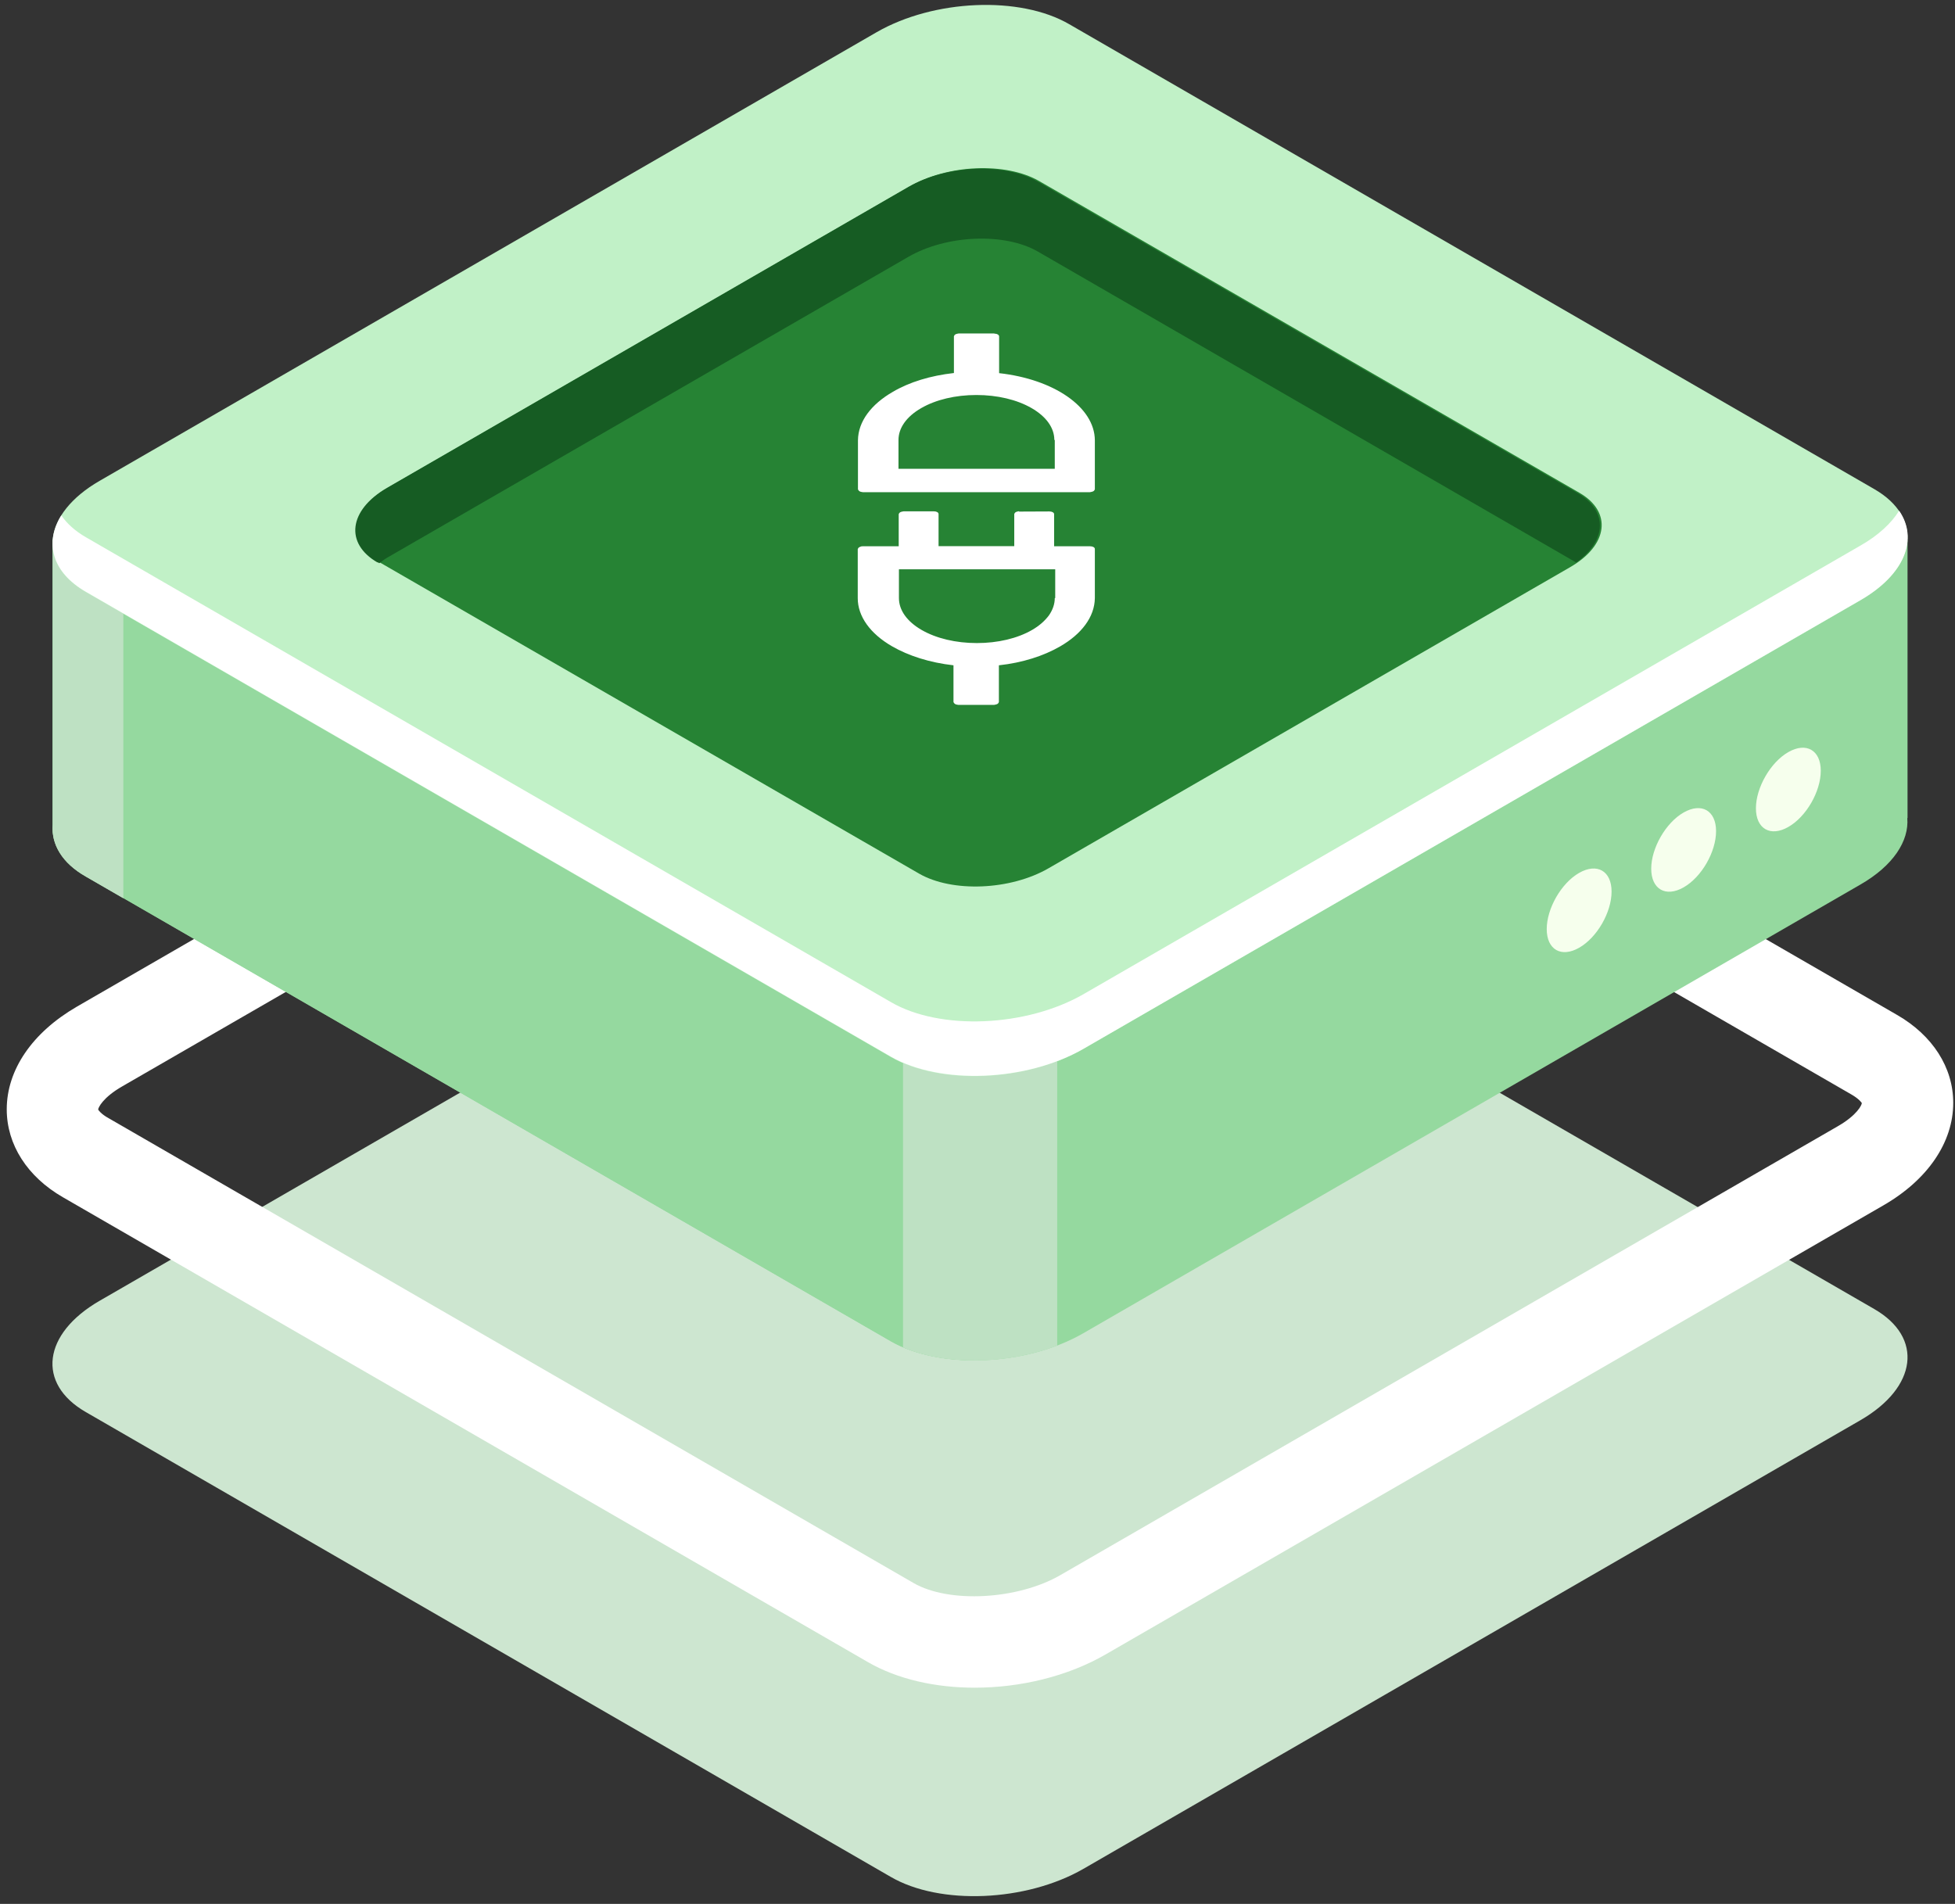
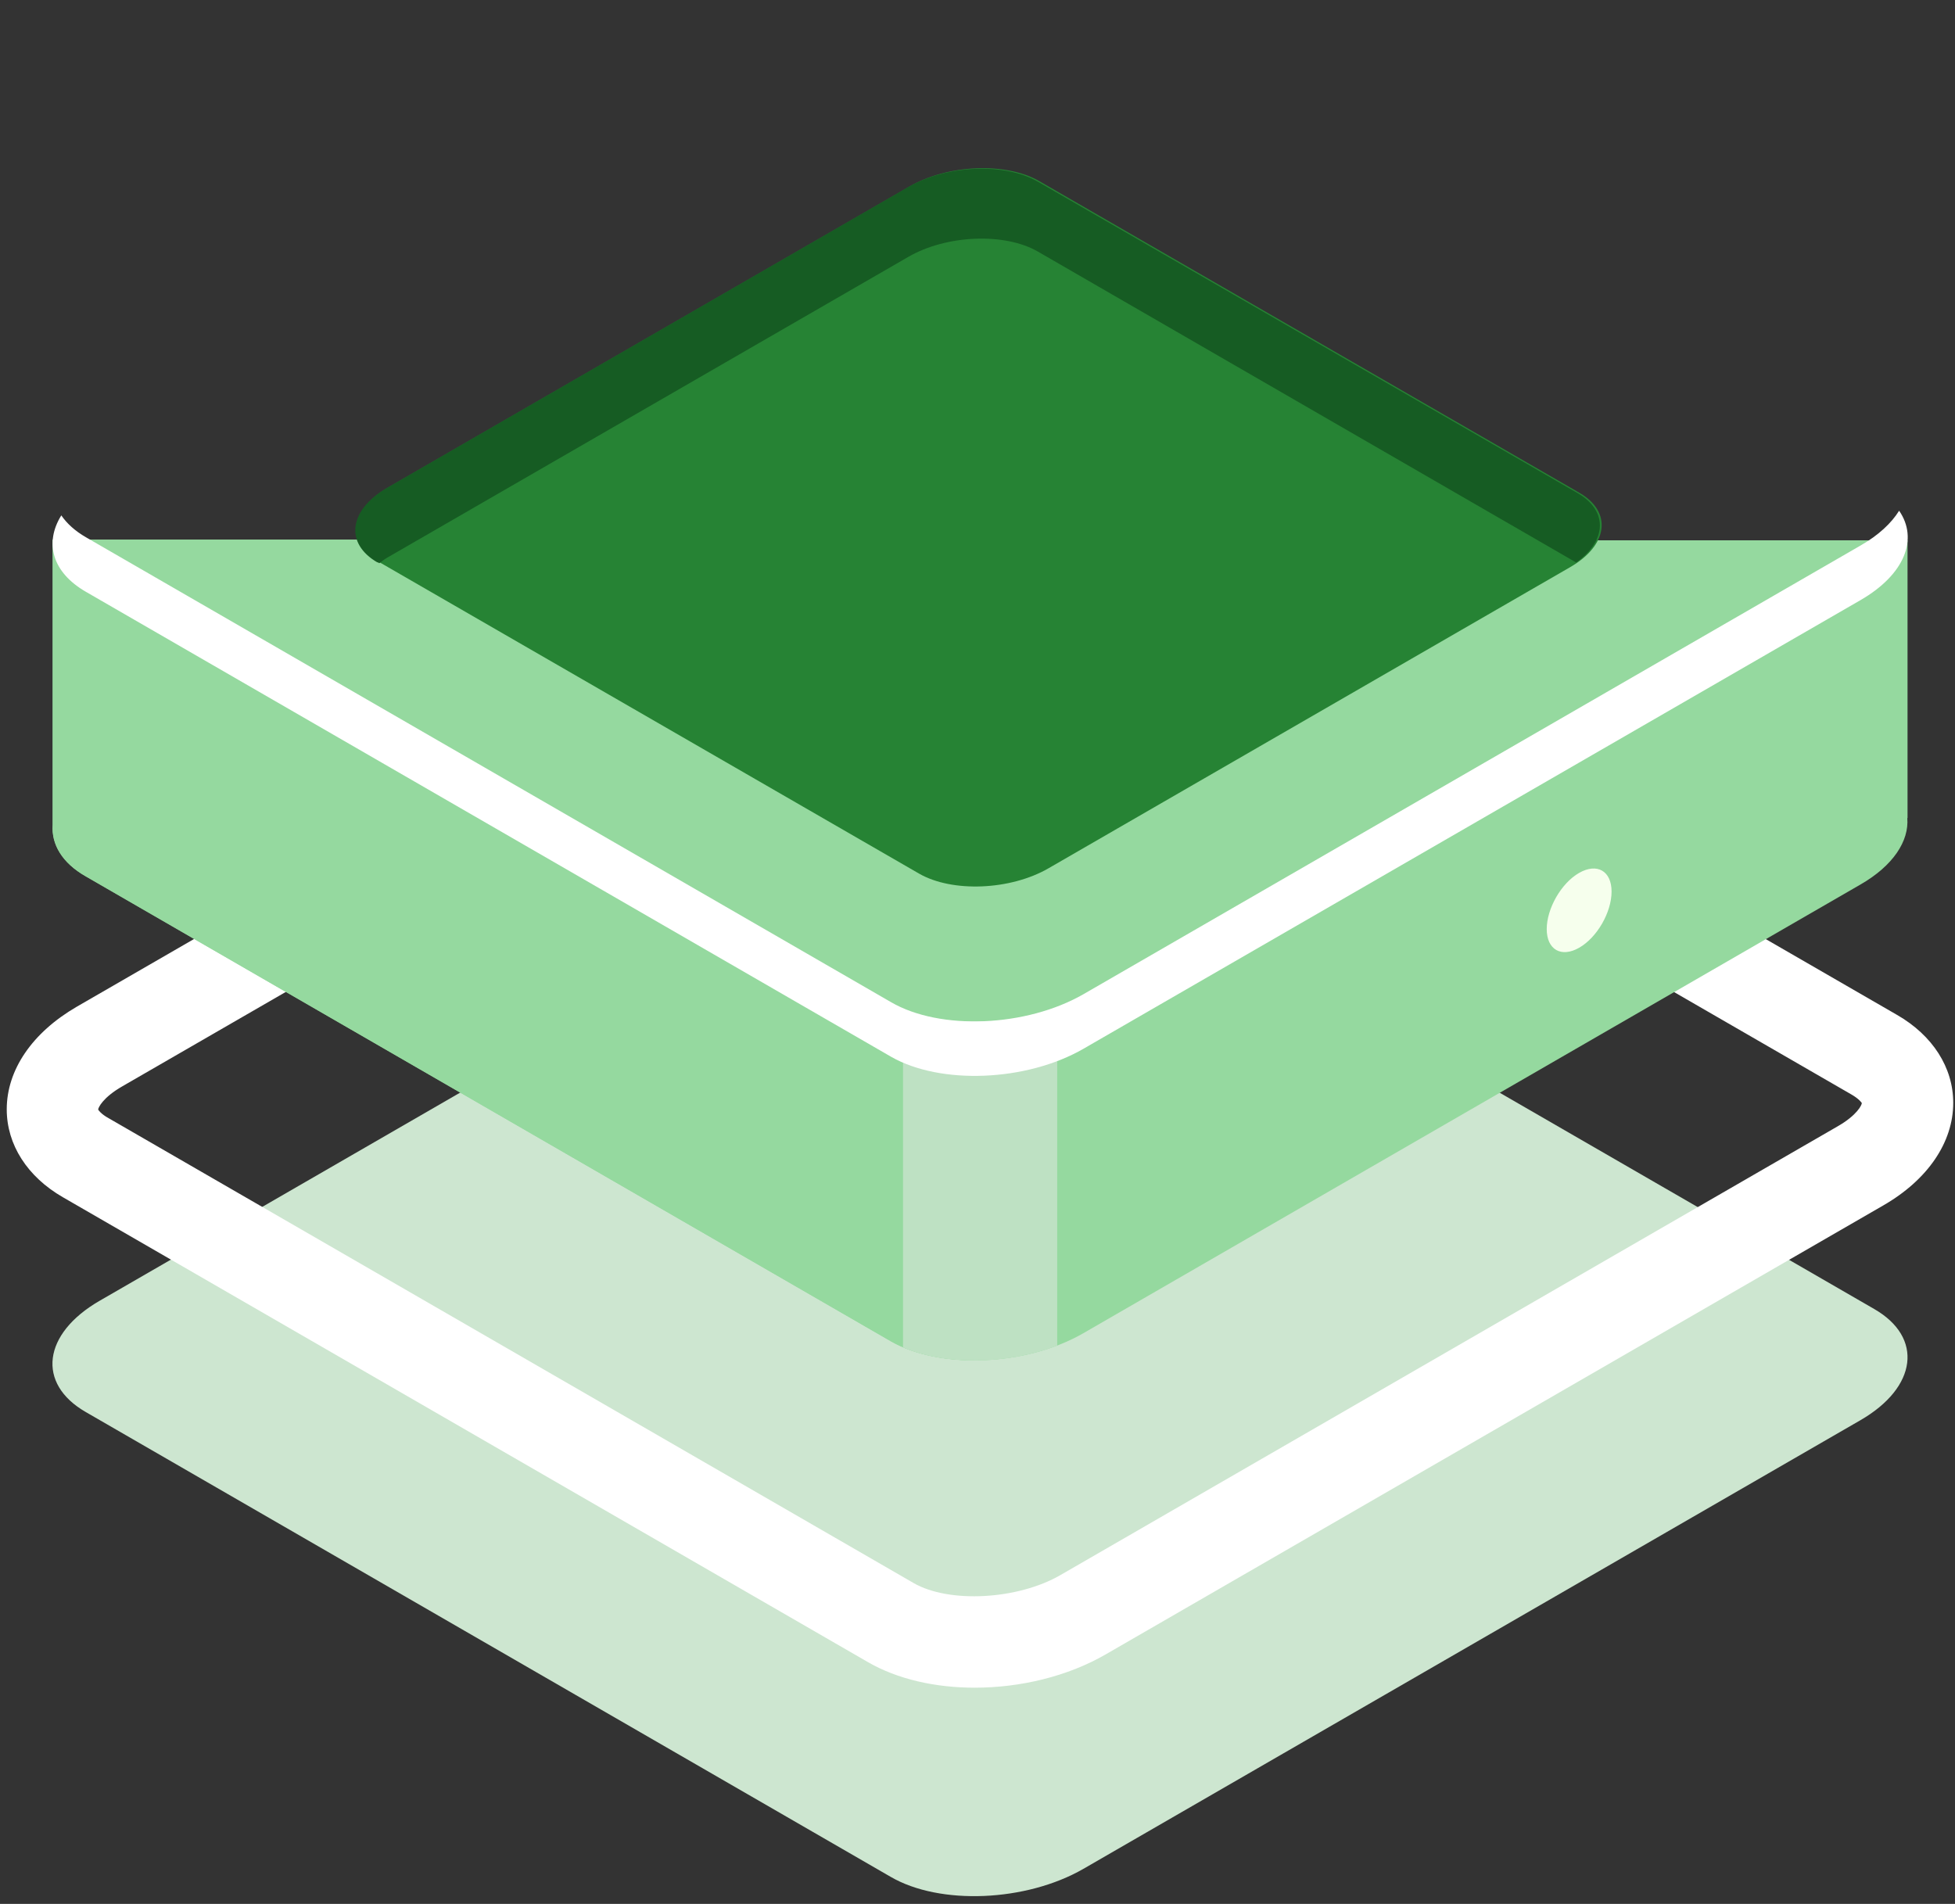
<svg xmlns="http://www.w3.org/2000/svg" width="192" height="187" viewBox="0 0 192 187" fill="none">
  <rect x="0" y="0" width="192" height="187" fill="#333333" stroke="none" />
  <path d="M87.472 184.34L8.426 138.69C3.57 135.895 4.189 130.994 9.778 127.764L86.097 83.695C91.709 80.465 100.184 80.099 105.017 82.916L184.062 128.566C188.918 131.36 188.299 136.262 182.711 139.491L106.391 183.561C100.779 186.79 92.304 187.157 87.472 184.34Z" fill="#CDE6D0" />
  <g style="mix-blend-mode:soft-light">
    <path d="M95.741 165.763C91.87 165.763 88.159 164.939 85.228 163.244L6.182 117.594C2.678 115.579 0.662 112.418 0.662 108.959C0.662 105.088 3.159 101.423 7.534 98.881L83.853 54.812C90.908 50.734 100.986 50.391 107.262 54.033L186.307 99.682C189.812 101.698 191.827 104.859 191.827 108.318C191.827 112.189 189.331 115.876 184.956 118.396L108.636 162.465C104.857 164.664 100.184 165.763 95.718 165.763H95.741ZM89.717 155.479C93.198 157.495 99.955 157.128 104.147 154.7L180.467 110.631C182.391 109.532 182.849 108.524 182.849 108.341C182.826 108.295 182.574 107.928 181.818 107.493L102.773 61.843C99.291 59.828 92.557 60.194 88.343 62.622L12.023 106.691C10.099 107.791 9.641 108.799 9.641 108.982C9.664 109.028 9.916 109.417 10.672 109.829L89.717 155.479Z" fill="white" />
  </g>
  <path d="M187.338 80.35V53.071H126.181L105.04 40.839C100.184 38.045 91.709 38.389 86.12 41.618L66.399 53.002H5.174V81.015C5.037 82.916 6.09 84.748 8.426 86.077L87.472 131.727C92.328 134.521 100.802 134.177 106.391 130.948L182.711 86.879C185.94 85.023 187.498 82.595 187.315 80.35H187.338Z" fill="#95D99F" />
  <path d="M96.267 38.961C92.717 39.053 89.029 39.946 86.12 41.618L66.399 53.002H5.174V81.015C5.037 82.916 6.09 84.749 8.426 86.077L87.472 131.727C89.808 133.078 92.969 133.674 96.267 133.605V38.961Z" fill="#95D99F" />
-   <path d="M12.091 52.98H5.174V81.038C5.037 82.939 6.09 84.772 8.426 86.1L12.114 88.23V52.98H12.091Z" fill="#BEE1C3" />
  <path d="M88.686 132.345C92.877 134.132 98.924 134.04 103.826 132.162V100.301H88.686V132.322V132.345Z" fill="#BEE1C3" />
-   <path d="M87.472 103.806L8.426 58.156C3.57 55.361 4.189 50.46 9.778 47.23L86.097 3.161C91.709 -0.069 100.184 -0.435 105.017 2.382L184.062 48.032C188.918 50.826 188.299 55.728 182.711 58.958L106.391 103.027C100.779 106.256 92.304 106.623 87.472 103.806Z" fill="#C1F1C7" />
  <path d="M90.264 85.806L37.219 55.194C33.967 53.322 34.361 50.037 38.138 47.869L89.345 18.308C93.089 16.14 98.804 15.911 102.056 17.783L155.102 48.395C158.353 50.267 157.959 53.552 154.182 55.719L102.976 85.281C99.231 87.448 93.516 87.678 90.264 85.806Z" fill="#268334" />
-   <path d="M103.589 43.215L103.589 46.043H88.24L88.24 43.215C88.24 42.029 89.027 40.918 90.47 40.085C91.913 39.251 93.837 38.797 95.893 38.797C97.948 38.797 99.872 39.251 101.315 40.085C102.759 40.918 103.546 42.029 103.546 43.215L103.589 43.215ZM97.664 32.75L94.165 32.75C94.165 32.75 93.925 32.788 93.837 32.838C93.75 32.889 93.706 32.965 93.684 33.028L93.684 36.638C91.41 36.891 89.311 37.522 87.671 38.494C85.572 39.706 84.282 41.385 84.26 43.241L84.26 48.063C84.26 48.063 84.326 48.202 84.413 48.252C84.501 48.303 84.632 48.328 84.741 48.341L107.044 48.341C107.044 48.341 107.285 48.303 107.372 48.252C107.46 48.202 107.503 48.126 107.525 48.063L107.525 43.241C107.503 39.971 103.48 37.244 98.123 36.651L98.123 33.04C98.123 32.889 97.904 32.763 97.664 32.775L97.664 32.75ZM103.589 58.743C103.589 59.324 103.393 59.892 103.021 60.434C102.627 60.965 102.081 61.457 101.359 61.874C99.916 62.707 97.992 63.161 95.936 63.161C93.881 63.161 91.957 62.707 90.514 61.874C89.071 61.041 88.284 59.93 88.284 58.743L88.284 55.915L103.633 55.915L103.633 58.743L103.589 58.743ZM100.091 50.209C100.091 50.209 99.85 50.247 99.763 50.297C99.675 50.348 99.632 50.424 99.61 50.487L99.61 53.643L92.176 53.643L92.176 50.487C92.176 50.335 91.979 50.222 91.716 50.222L88.743 50.222C88.743 50.222 88.502 50.26 88.415 50.31C88.327 50.361 88.284 50.436 88.262 50.499L88.262 53.655H84.719C84.719 53.655 84.588 53.655 84.545 53.681C84.501 53.706 84.435 53.719 84.391 53.744C84.304 53.794 84.26 53.87 84.239 53.933L84.239 58.755C84.239 60.523 85.441 62.227 87.606 63.477C89.224 64.411 91.301 65.08 93.641 65.345L93.641 68.956C93.641 68.956 93.706 69.095 93.794 69.145C93.881 69.196 94.012 69.221 94.122 69.234L97.62 69.234C97.62 69.234 97.861 69.196 97.948 69.145C98.036 69.095 98.079 69.019 98.101 68.956L98.101 65.345C100.419 65.093 102.496 64.424 104.114 63.489C106.213 62.278 107.503 60.599 107.525 58.743L107.525 53.92C107.525 53.769 107.328 53.655 107.066 53.655L103.524 53.655L103.524 50.499C103.524 50.348 103.327 50.234 103.065 50.234L100.069 50.247L100.091 50.209Z" fill="white" />
  <path d="M37.081 55.217L37.245 55.315C37.508 55.151 37.705 54.954 38 54.79L89.207 25.229C92.951 23.061 98.666 22.831 101.918 24.703L154.799 55.249C157.788 53.114 157.953 50.191 154.964 48.45L101.918 17.838C98.666 15.966 92.984 16.196 89.207 18.364L38 47.925C34.256 50.093 33.829 53.377 37.081 55.249V55.217Z" fill="#165C23" />
  <path d="M182.734 53.575L106.414 97.644C100.802 100.874 92.327 101.241 87.495 98.423L8.449 52.774C7.373 52.155 6.571 51.422 6.021 50.62C4.349 53.3 5.105 56.209 8.449 58.133L87.495 103.783C92.35 106.577 100.825 106.234 106.414 103.004L182.734 58.935C187.086 56.416 188.414 52.911 186.513 50.162C185.757 51.376 184.497 52.567 182.734 53.575Z" fill="white" />
  <path d="M158.272 87.566C158.272 89.605 156.852 92.078 155.088 93.086C153.324 94.094 151.904 93.269 151.904 91.254C151.904 89.238 153.324 86.741 155.088 85.734C156.852 84.726 158.272 85.55 158.272 87.566Z" fill="#F6FFED" />
-   <path d="M168.534 81.634C168.534 83.672 167.114 86.146 165.35 87.154C163.586 88.162 162.166 87.337 162.166 85.322C162.166 83.306 163.586 80.809 165.35 79.802C167.114 78.794 168.534 79.618 168.534 81.634Z" fill="#F6FFED" />
-   <path d="M178.817 75.701C178.817 77.74 177.397 80.213 175.633 81.221C173.869 82.229 172.449 81.405 172.449 79.389C172.449 77.373 173.869 74.877 175.633 73.869C177.397 72.861 178.817 73.686 178.817 75.701Z" fill="#F6FFED" />
</svg>